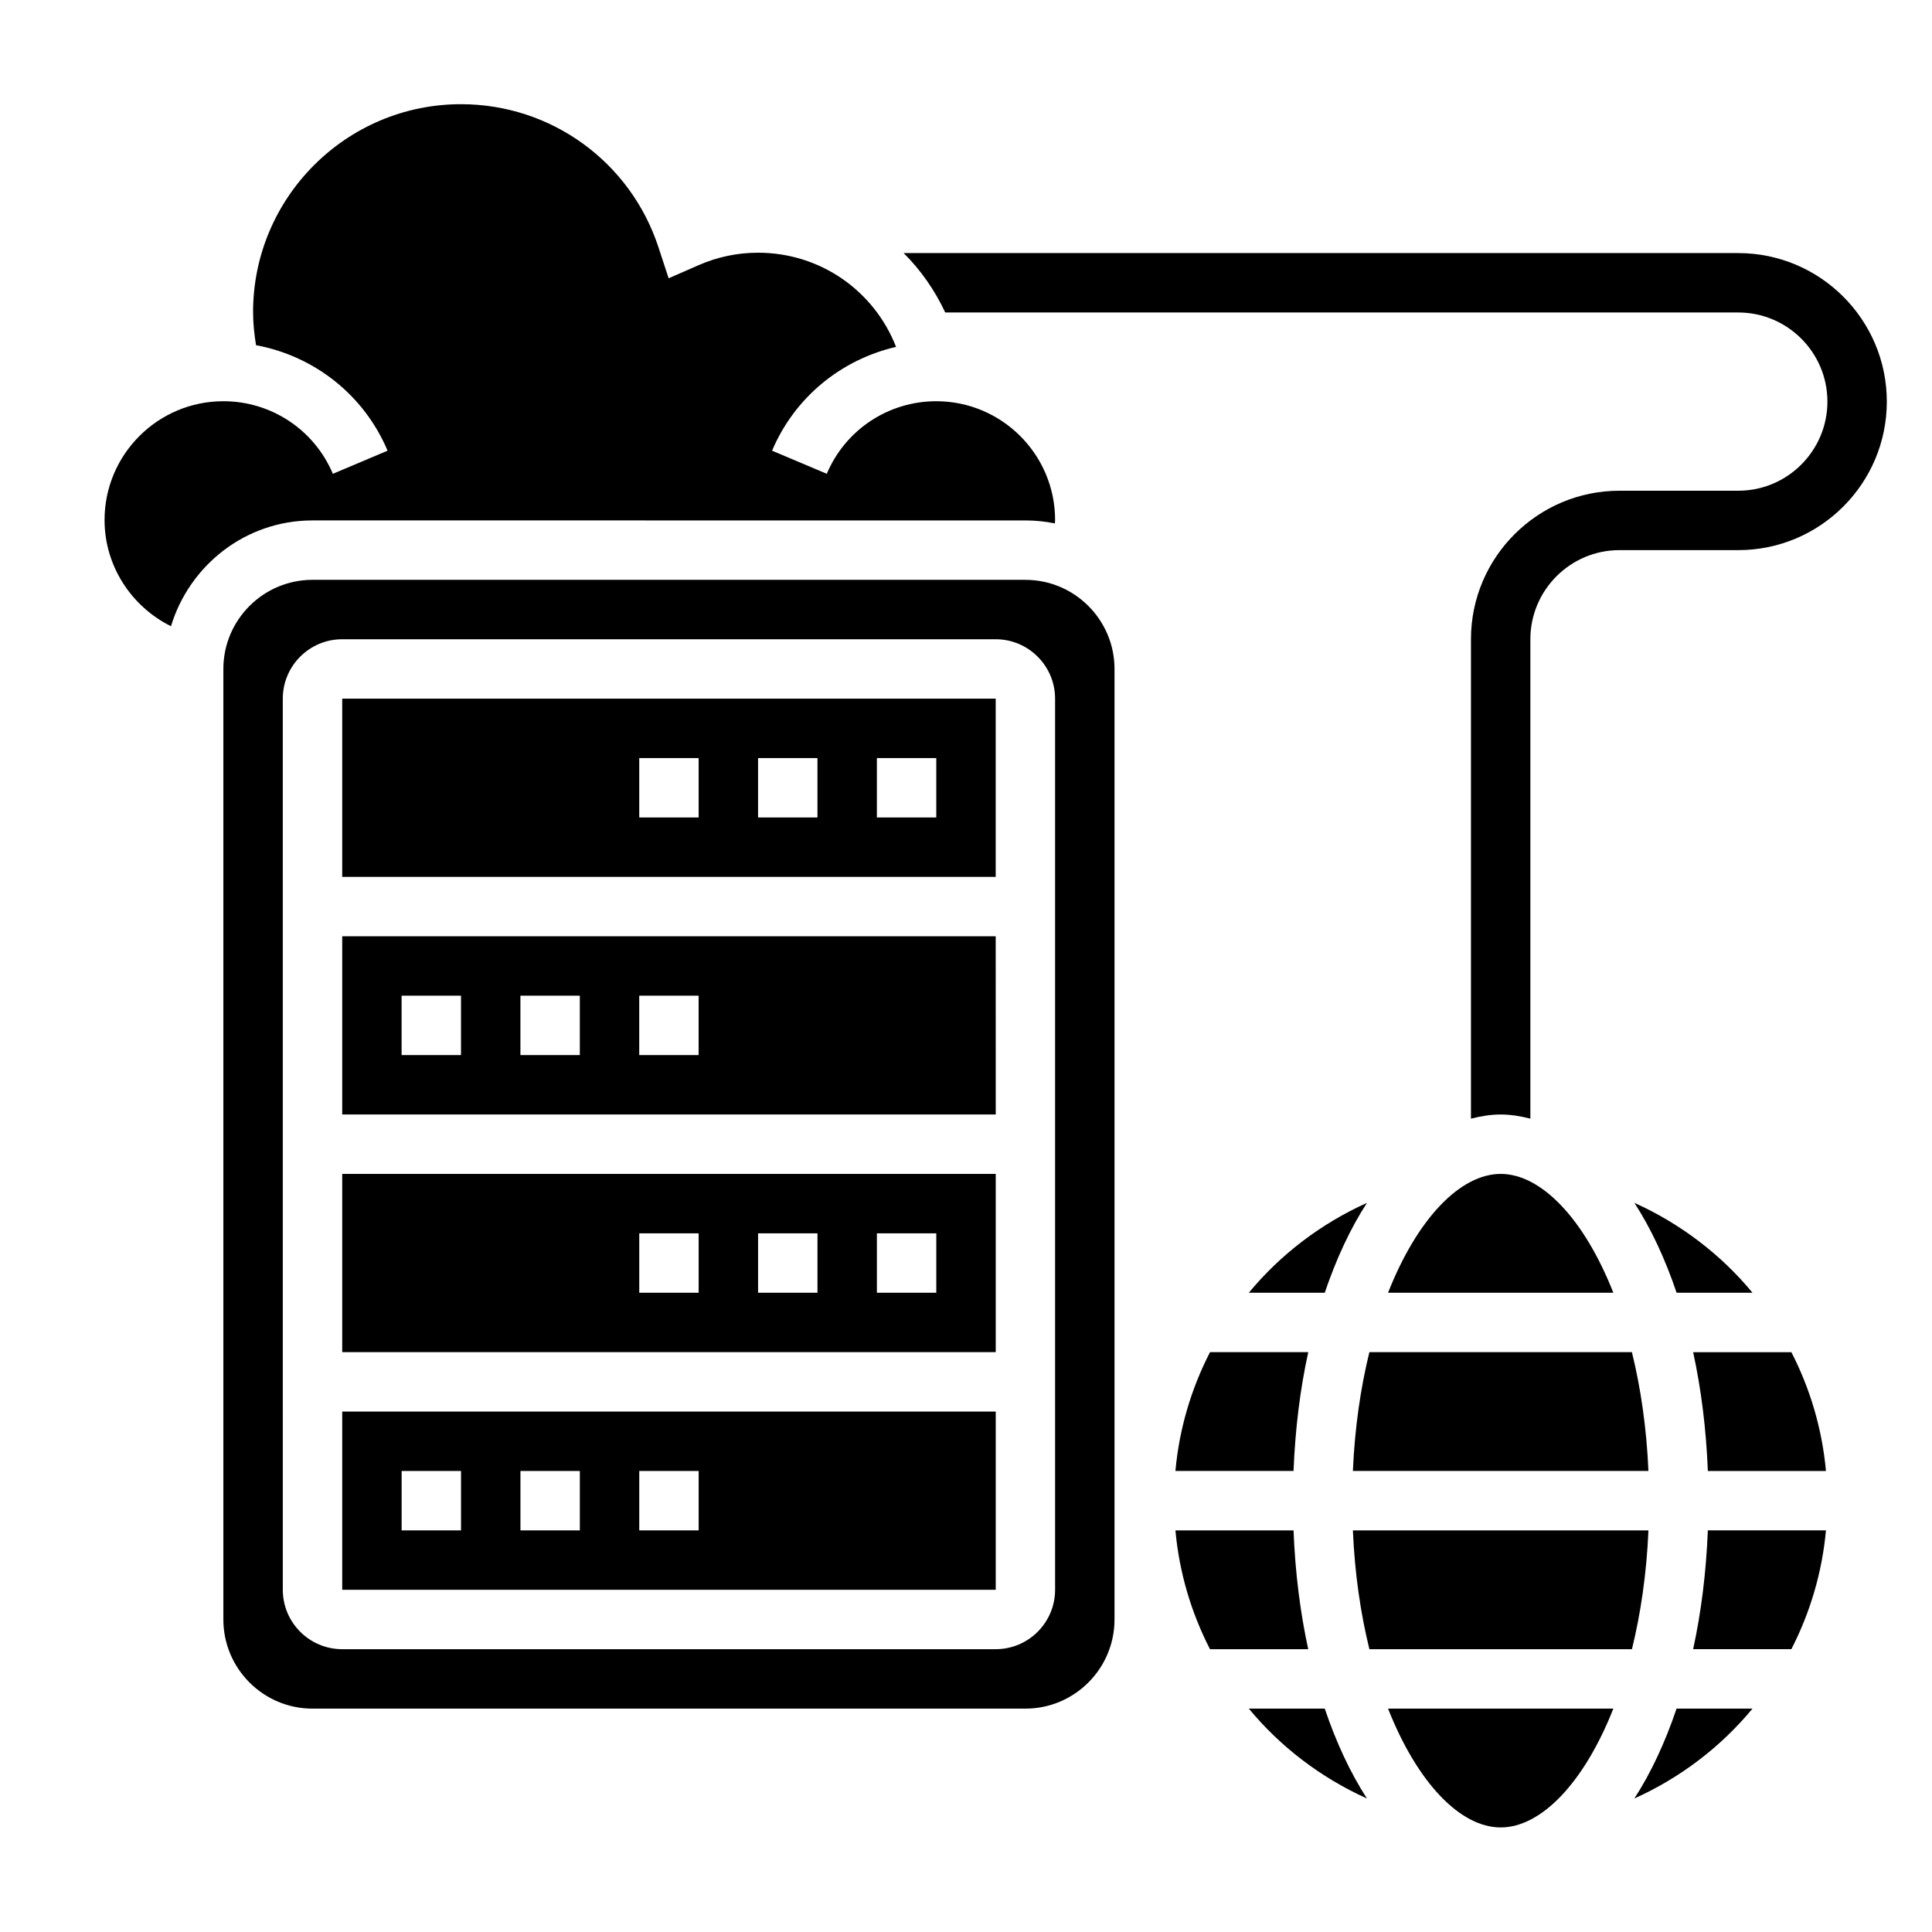
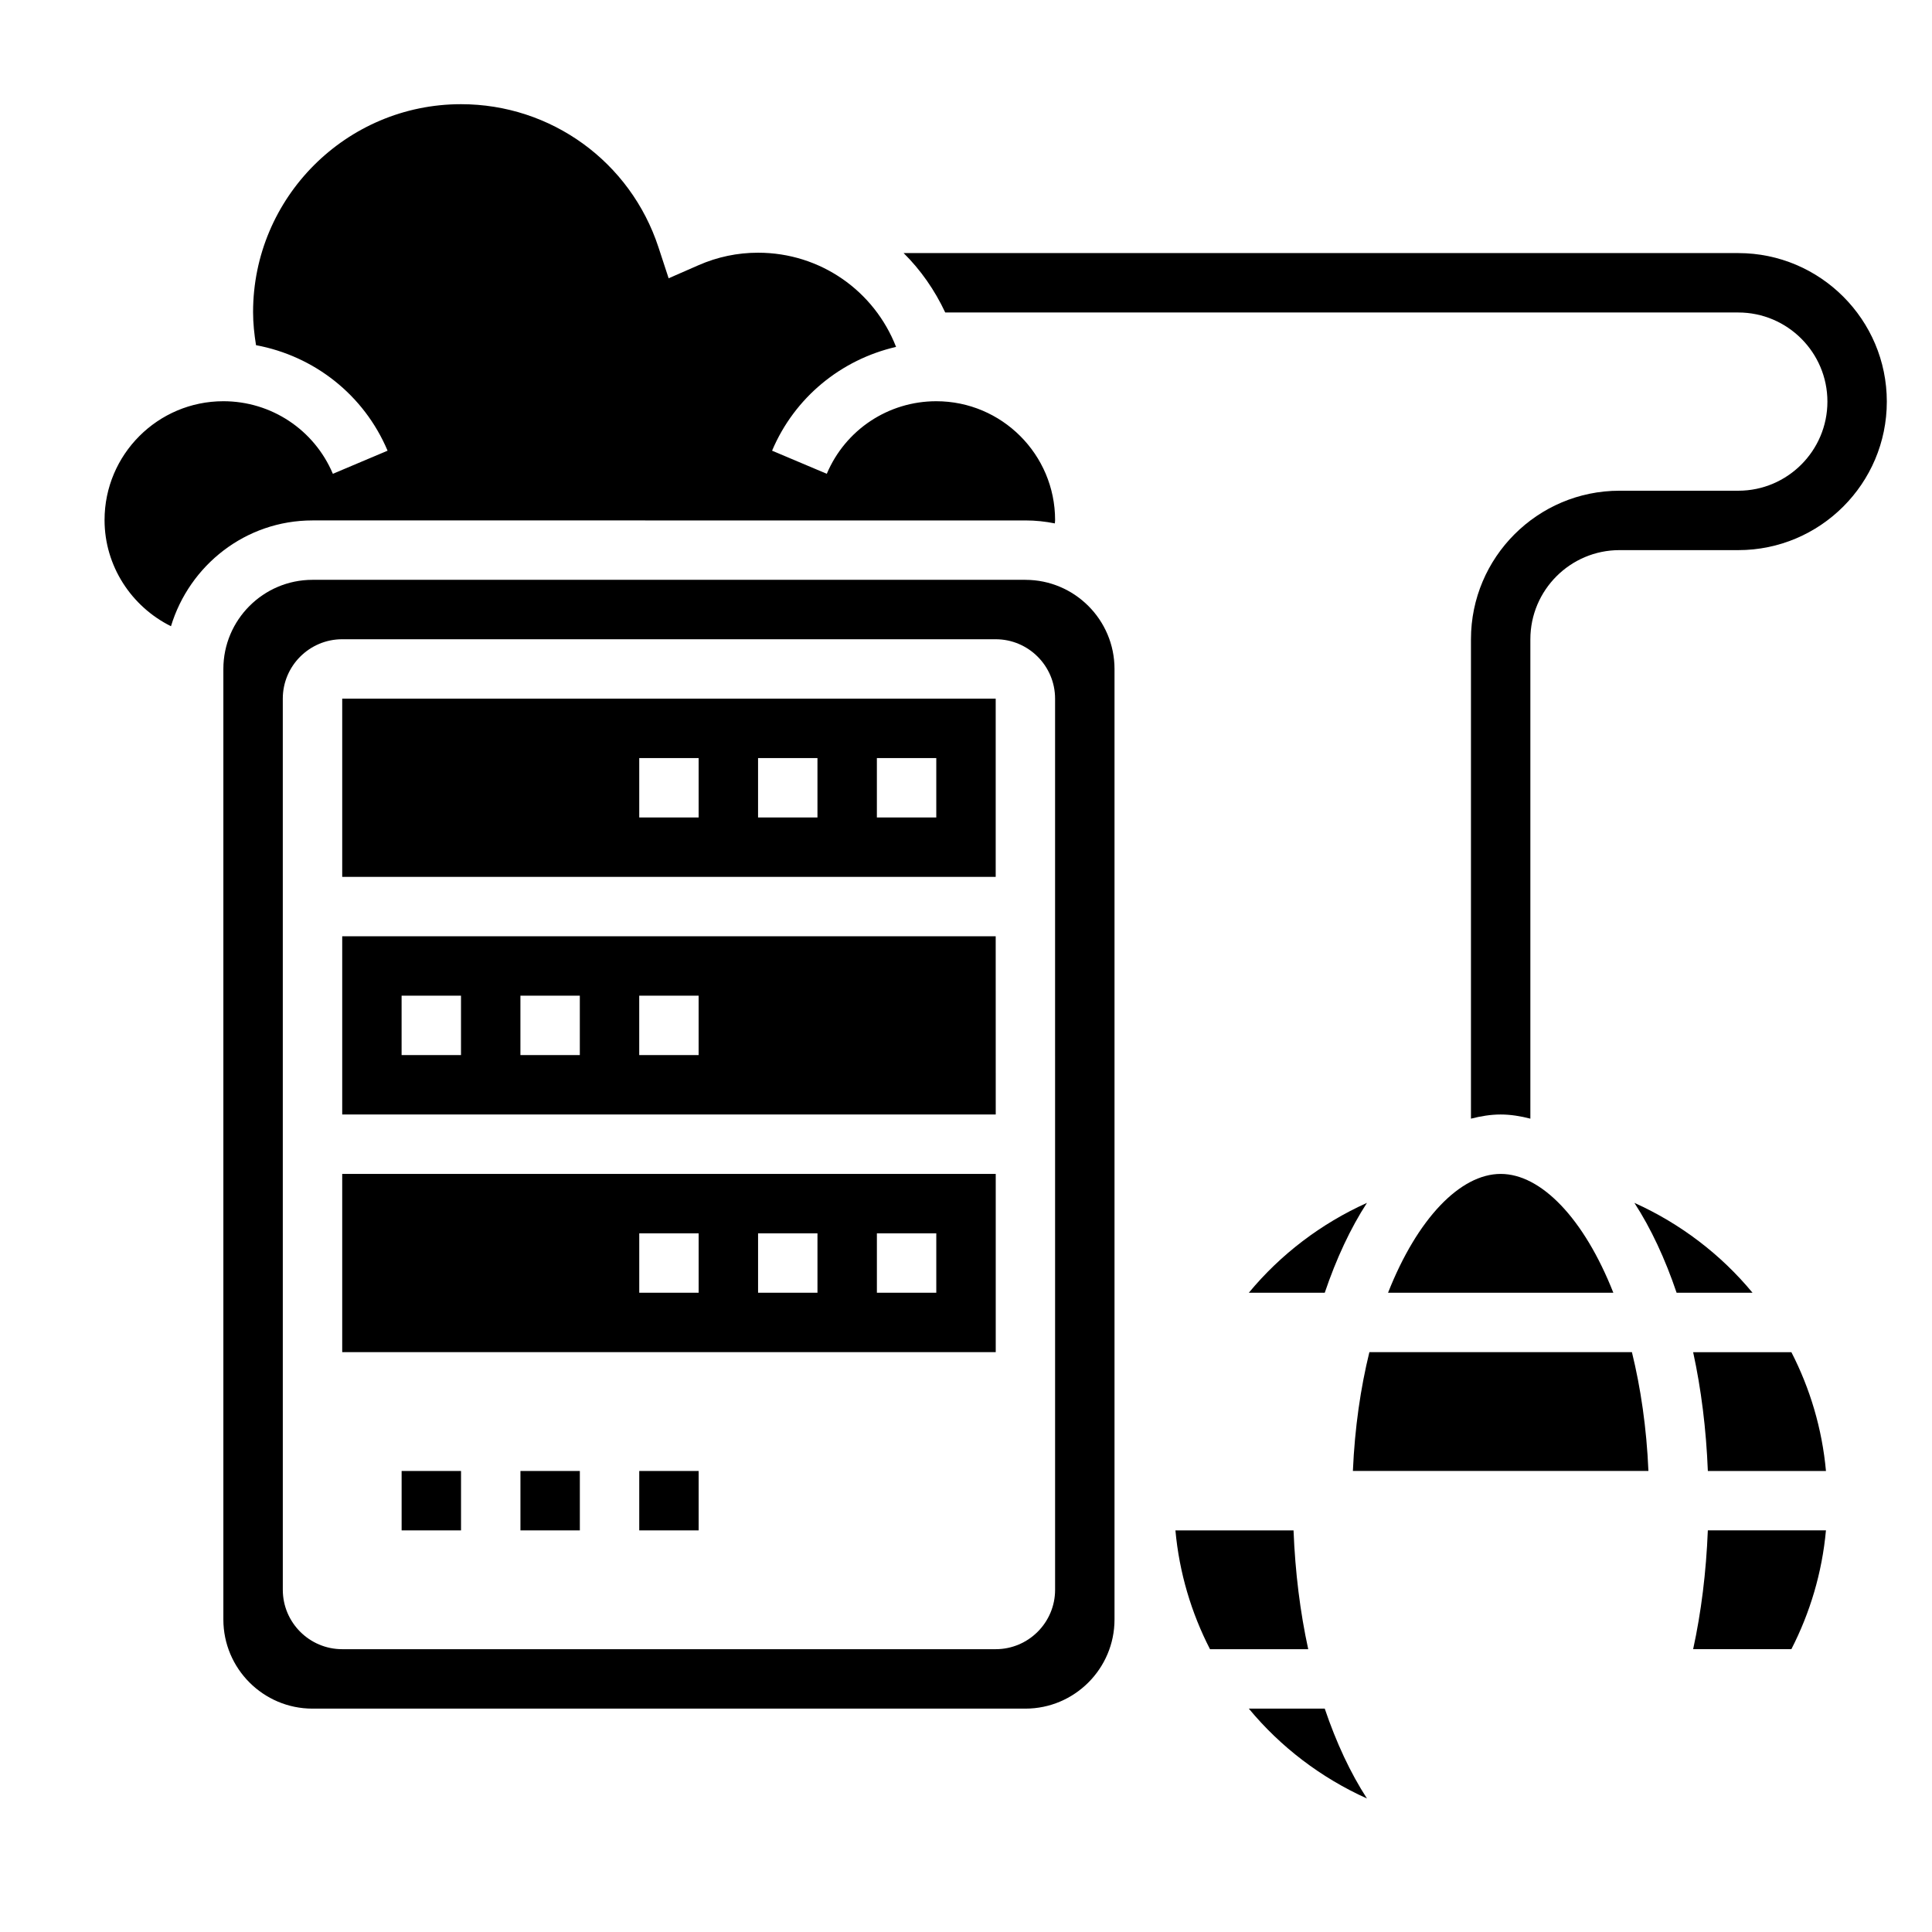
<svg xmlns="http://www.w3.org/2000/svg" fill="#000000" width="800px" height="800px" version="1.1" viewBox="144 144 512 512">
  <g>
    <path d="m415.74 281.92c2.676 0 5.281 0.277 7.809 0.789 0.008-0.301 0.062-0.594 0.062-0.891 0-17.367-14.121-31.488-31.488-31.488-12.691 0-24.082 7.551-29.016 19.23l-14.5-6.125c5.984-14.152 18.316-24.145 32.859-27.504-5.785-14.832-20.043-24.961-36.574-24.961-5.441 0-10.746 1.109-15.762 3.305l-7.934 3.473-2.699-8.227c-7.449-22.68-28.473-37.91-52.324-37.91-30.387 0-55.105 24.719-55.105 55.105 0 2.953 0.316 5.871 0.781 8.762 15.414 2.867 28.605 13.152 34.863 27.961l-14.5 6.125c-4.938-11.684-16.328-19.234-29.016-19.234-17.367 0-31.488 14.121-31.488 31.488 0 12.156 7.102 22.93 17.602 28.141 4.902-16.16 19.766-28.039 37.5-28.039z" />
    <path d="m407.87 329.15h-173.18v47.23h173.18zm-78.723 31.488h-15.742v-15.742h15.742zm31.488 0h-15.742v-15.742h15.742zm31.488 0h-15.742v-15.742h15.742z" />
    <path d="m407.87 392.12h-173.18v47.23h173.19zm-141.7 31.488h-15.742v-15.742h15.742zm31.488 0h-15.742v-15.742h15.742zm31.484 0h-15.742v-15.742h15.742z" />
    <path d="m592.7 502.34c2.133 9.777 3.457 20.363 3.898 31.488h31.301c-1.023-11.258-4.227-21.875-9.164-31.488z" />
-     <path d="m455.5 533.82h31.301c0.441-11.125 1.754-21.711 3.898-31.488h-26.031c-4.941 9.609-8.152 20.23-9.168 31.488z" />
    <path d="m608.44 486.59c-8.414-10.172-19.129-18.332-31.309-23.82 4.383 6.754 8.141 14.816 11.188 23.82z" />
    <path d="m541.7 455.1c-10.699 0-22.09 11.801-29.852 31.488h59.703c-7.762-19.688-19.152-31.488-29.852-31.488z" />
    <path d="m407.88 455.1h-173.19v47.23h173.19zm-78.73 31.488h-15.742v-15.742h15.742zm31.488 0h-15.742v-15.742h15.742zm31.488 0h-15.742v-15.742h15.742z" />
    <path d="m474.95 486.59h20.121c3.055-9.004 6.801-17.066 11.188-23.82-12.172 5.488-22.895 13.652-31.309 23.82z" />
    <path d="m502.53 533.82h78.32c-0.488-11.484-2.055-22.043-4.375-31.488h-69.574c-2.316 9.445-3.875 20-4.371 31.488z" />
-     <path d="m541.7 628.29c10.699 0 22.09-11.801 29.852-31.488h-59.703c7.762 19.688 19.152 31.488 29.852 31.488z" />
    <path d="m474.95 596.8c8.414 10.172 19.129 18.332 31.309 23.82-4.383-6.754-8.141-14.816-11.188-23.82z" />
    <path d="m415.74 297.66h-188.93c-13.02 0-23.617 10.598-23.617 23.617v251.91c0 13.02 10.598 23.617 23.617 23.617h188.93c13.02 0 23.617-10.598 23.617-23.617v-251.91c0-13.02-10.598-23.613-23.617-23.613zm7.871 267.65c0 8.684-7.062 15.742-15.742 15.742h-173.18c-8.684 0-15.742-7.062-15.742-15.742l-0.004-236.16c0-8.684 7.062-15.742 15.742-15.742h173.18c8.684 0 15.742 7.062 15.742 15.742z" />
    <path d="m486.8 549.57h-31.301c1.023 11.258 4.227 21.875 9.164 31.488h26.031c-2.133-9.777-3.457-20.363-3.894-31.488z" />
-     <path d="m502.53 549.57c0.488 11.484 2.055 22.043 4.375 31.488h69.574c2.32-9.445 3.883-20.004 4.375-31.488z" />
-     <path d="m577.12 620.62c12.18-5.488 22.891-13.648 31.309-23.82h-20.121c-3.047 9.004-6.801 17.066-11.188 23.82z" />
    <path d="m592.7 581.05h26.031c4.93-9.613 8.141-20.23 9.164-31.488h-31.301c-0.441 11.125-1.762 21.711-3.894 31.488z" />
-     <path d="m234.69 518.08v47.23h173.19v-47.23zm31.488 31.488h-15.742v-15.742h15.742zm31.488 0h-15.742v-15.742h15.742zm31.484 0h-15.742v-15.742h15.742z" />
+     <path d="m234.69 518.08v47.23v-47.23zm31.488 31.488h-15.742v-15.742h15.742zm31.488 0h-15.742v-15.742h15.742zm31.484 0h-15.742v-15.742h15.742z" />
    <path d="m604.67 211.07h-221.2c4.512 4.465 8.227 9.777 11.027 15.742h210.17c13.02 0 23.617 10.598 23.617 23.617 0 13.02-10.598 23.617-23.617 23.617h-31.488c-21.703 0-39.359 17.656-39.359 39.359v127.05c2.582-0.66 5.203-1.102 7.871-1.102 2.668 0 5.289 0.441 7.871 1.102v-127.05c0-13.02 10.598-23.617 23.617-23.617h31.488c21.703 0 39.359-17.656 39.359-39.359 0-21.703-17.656-39.359-39.359-39.359z" />
  </g>
</svg>